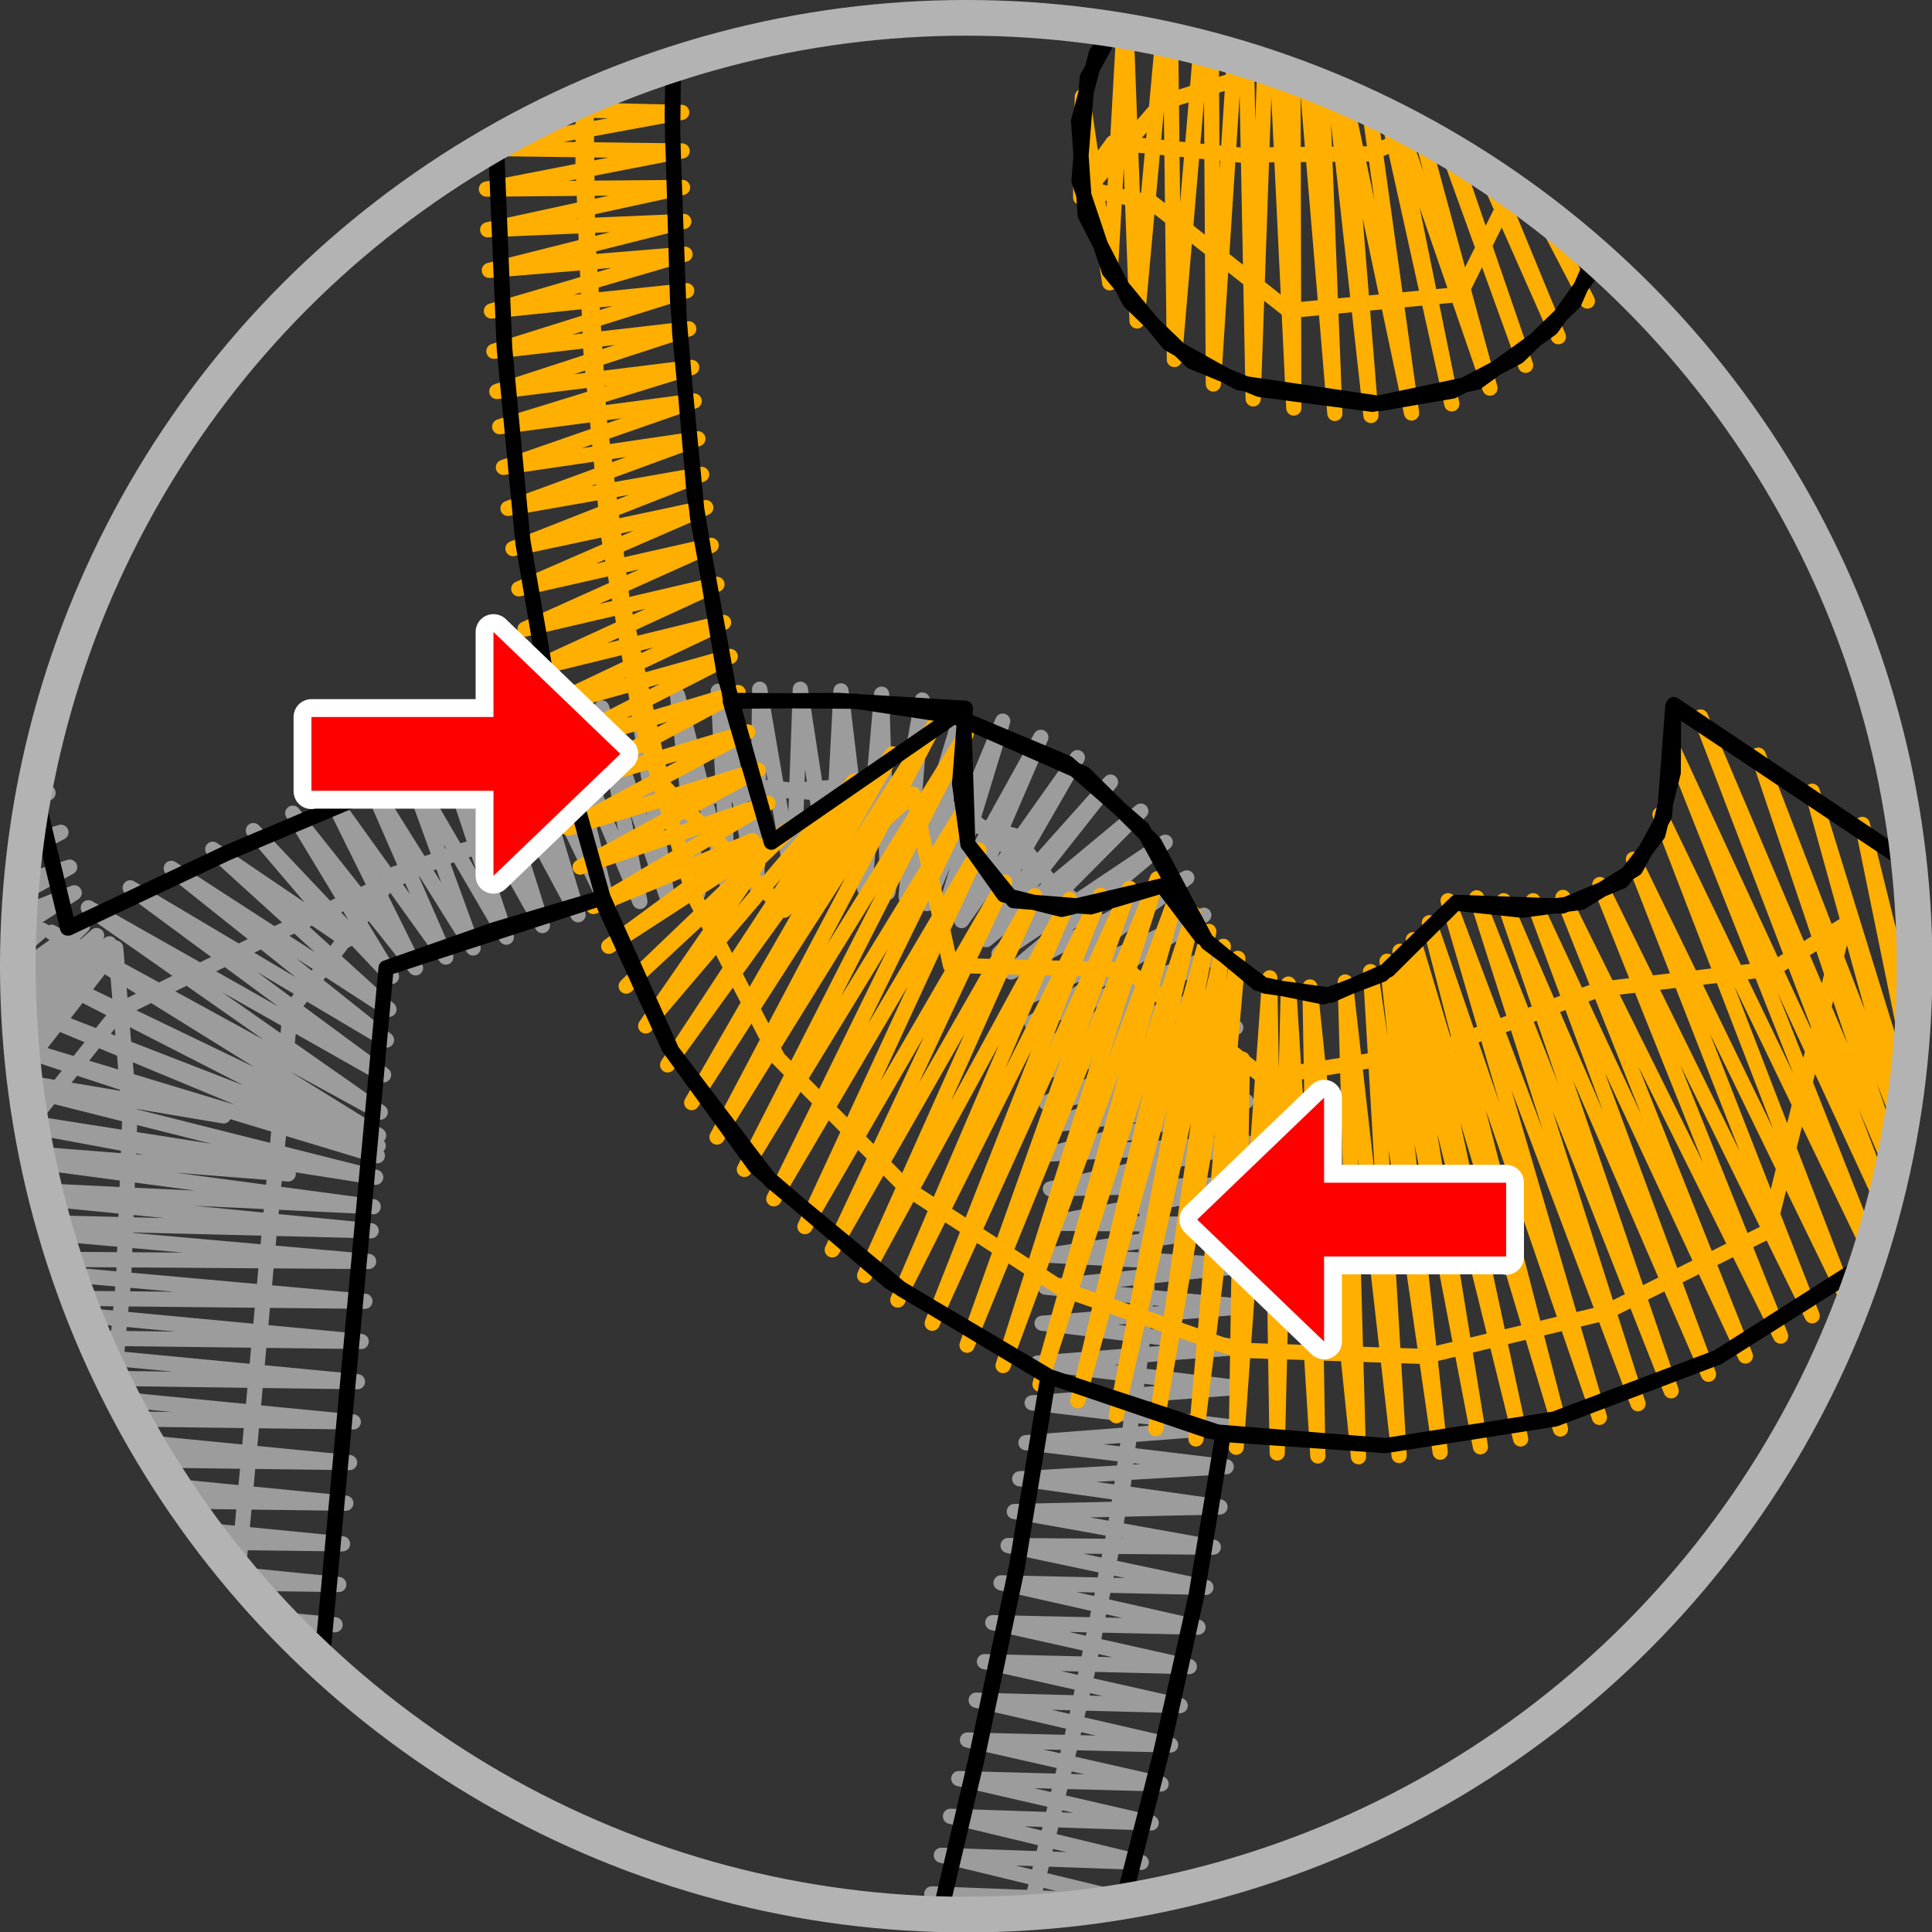
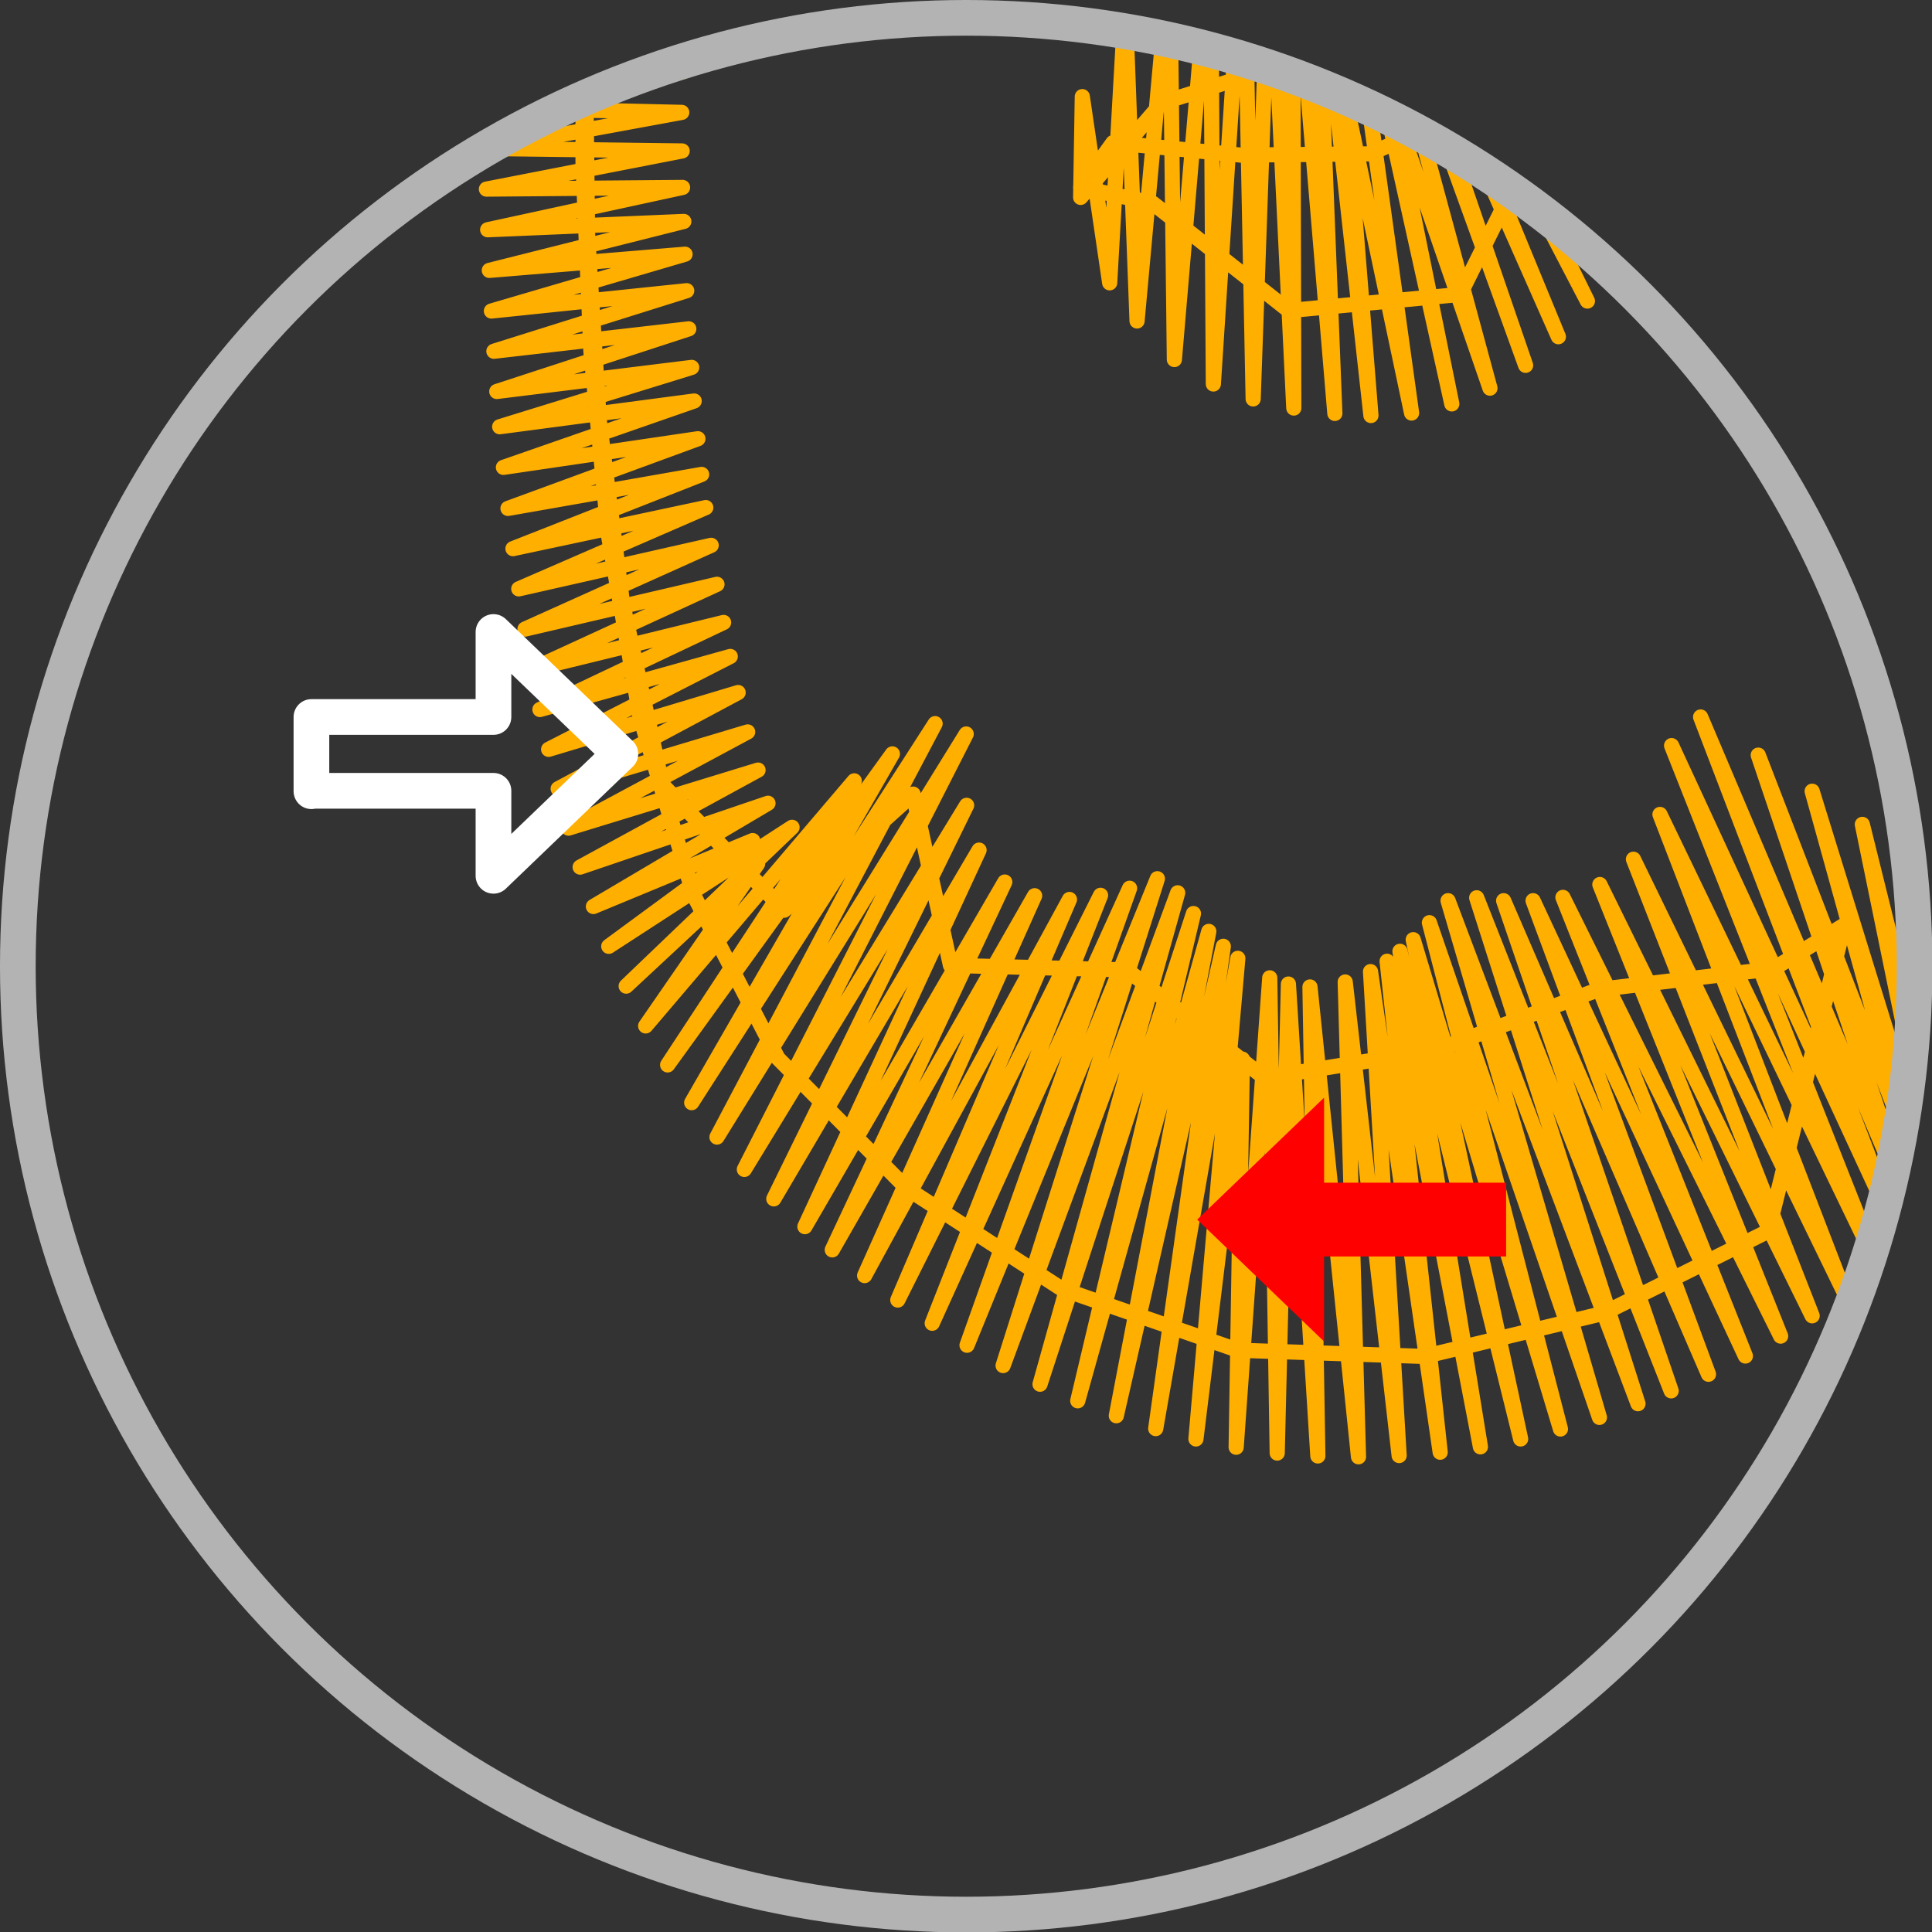
<svg xmlns="http://www.w3.org/2000/svg" xml:space="preserve" width="19.103mm" height="19.103mm" version="1.1" style="shape-rendering:geometricPrecision; text-rendering:geometricPrecision; image-rendering:optimizeQuality; fill-rule:evenodd; clip-rule:evenodd" viewBox="0 0 4659 4659">
  <rect x="0" y="0" width="4659" height="4659" fill="#333333" stroke="none" />
  <defs>
    <style type="text/css">
   
    .str2 {stroke:black;stroke-width:36.585;stroke-linecap:round;stroke-linejoin:round}
    .str0 {stroke:#9C9C9C;stroke-width:36.585;stroke-linecap:round;stroke-linejoin:round}
    .str1 {stroke:#FFAF00;stroke-width:36.585;stroke-linecap:round;stroke-linejoin:round}
    .str3 {stroke:#B3B3B3;stroke-width:86.049}
    .str4 {stroke:white;stroke-width:86.049;stroke-linejoin:round}
    .fil0 {fill:none}
    .fil1 {fill:none;fill-rule:nonzero}
    .fil2 {fill:red;fill-rule:nonzero}
   
  </style>
  </defs>
  <g id="Layer_x0020_1">
    <g id="_1507199008">
-       <path class="fil0 str0" d="M78 1926l38 -14 -39 21m-15 99l85 -25 -87 45m-8 76l116 -37 -118 65m-3 50l132 -53 -133 86m-1 35l57 -31 -57 50m0 49l154 -109 -154 151m1 34l187 -162 -185 215m2 29l214 -224 -209 285m1 12l223 -287 34 409 -15 390 -23 248m299 461l40 -436 42 -459 44 -461 253 -331 440 -145 460 -63 460 53 328 259 125 448 0 457 -57 462 -88 459 -106 446 -32 127m0 0l108 -443 95 -456 67 -455 21 -462 -74 -451 -254 -328 -441 -116 -462 34 -449 124 -421 191 -383 187 -217 271m709 1309l17 0 -19 -2m-99 -97l127 2 -139 -13m-78 -87l226 3 -243 -24m-62 -78l314 4 -336 -33m-50 -70l394 5 -418 -41m-40 -63l467 6 -491 -48m-32 -57l532 7 -557 -54m-25 -51l592 8 -616 -59m-20 -46l645 8 -668 -63m-16 -41l693 7 -713 -64m-12 -37l734 5 -754 -67m-8 -26l768 19 -783 -77m-5 -19l793 38 -809 -108m-4 -19l608 48 -621 -115m-1 -8l833 131 -846 -213m-2 -16l481 81 -489 -161m0 -3l860 260 -866 -360m0 -1l868 337 -848 -434 849 409 -789 -490 793 434 -704 -493 712 403 -611 -451 618 367 -519 -414 525 340 -425 -386 323 219 -225 -264 333 352 -238 -394 296 373 -204 -412 277 386 -185 -423 251 401 -159 -436 239 410 -147 -444 234 416 -141 -448 227 422 -135 -451 208 432 -112 -458 188 445 -92 -467 158 457 -73 -473 147 463 -49 -477 123 468 -25 -478 93 472 7 -477 81 473 17 -473 73 474 25 -470 57 477 41 -469 15 478 83 -464 -39 475 137 -453 -87 469 183 -440 -140 458 232 -419 -191 442 279 -393 -242 420 322 -361 -300 380 373 -310 -342 344 401 -269 -372 313 424 -227 -393 292 434 -202 -415 259 449 -164 -432 231 456 -146 -447 198 466 -107 -457 181 472 -89 -467 144 477 -58 -474 127 481 -26 -479 110 482 -11 -484 94 483 3 -487 74 483 25 -489 52 482 47 -490 40 481 58 -492 38 481 59 -494 37 482 58 -497 38 483 58 -498 29 483 68 -496 11 480 86 -495 -4 477 101 -494 -11 475 107 -495 -11 474 106 -494 -12 472 106 -492 -13 469 108 -490 -12 467 106 -488 -13 464 107 -484 -16 460 111 -482 -17 441 107m-16 3l-448 -17 181 45" />
      <path class="fil0 str1" d="M1406 237l0 160 19 450 42 442 77 442 129 428 203 393 311 314 373 242 425 148 450 15 432 -104 397 -198 183 -738 -170 105 -421 50 -392 146 -415 67 -331 -260 -426 -11 -90 -413 -311 280 -294 -303 -96 -439 -56 -440 -28 -446 -4 -335m152 -60l79 2 -163 30m-138 60l301 7 -473 87 474 6 -472 92 473 -4 -470 102 473 -20 -469 118 472 -39 -467 137 471 -49 -465 146 470 -54 -463 151 470 -58 -463 143 469 -62 -460 160 469 -69 -458 168 467 -82 -455 179 465 -99 -451 196 464 -105 -449 202 463 -108 -446 205 462 -113 -443 210 459 -128 -438 224 457 -137 -434 232 457 -137 -432 232 457 -140 -429 234 453 -154 -421 249 384 -159 -347 255 442 -287 -400 383 317 -295 -270 391 503 -591 -450 685 542 -750 -484 841 587 -914 -526 997 601 -972 -535 1050 536 -878 -465 949 495 -841 -420 908 482 -831 -416 887 488 -854 -410 916 494 -907 -414 966 489 -976 -406 1032 476 -1049 -392 1102 459 -1125 -372 1174 421 -1140 -332 1185 370 -1135 -279 1175 316 -1132 -223 1168 258 -1132 -163 1163 198 -1134 -101 1159 112 -916 -15 936 81 -1132 18 1146 27 -1131 71 1138 -19 -1131 117 1133 -32 -1145 130 1142 -69 -1167 168 1159 -128 -1184 225 1171 -194 -1195 291 1176 -259 -1204 355 1180 -316 -1221 410 1193 -365 -1246 458 1213 -389 -1220 469 1189 -404 -1182 494 1142 -423 -1142 512 1098 -440 -1106 525 1058 -436 -1089 512 1040 -431 -1101 509 1046 -445 -1154 510 1058m1 -4l-483 -1220 514 1111m3 -11l-447 -1169 465 1096m5 -22l-331 -982 347 898m3 -17l-220 -794 228 737m10 -86l-117 -571 123 496m3 -252l-26 -179 24 133m-1195 -1866l-117 51 -311 3 -308 -30 -78 108 174 38 328 259 413 -39 124 -250m-581 -295l-262 83 -196 228 4 -243 66 449 34 -605m6 1l26 696 62 -680m19 4l9 769 64 -752m25 7l5 804 51 -788m29 9l16 815 28 -801m31 11l39 812 -2 -799m34 13l67 799 -31 -785m32 13l86 777 -61 -759 159 753 -102 -735m46 22l153 691 -139 -684m10 5l221 641 -166 -612m64 37l188 520 -176 -512m82 52l173 391 -157 -381m117 84l110 211 -100 -203" />
-       <path class="fil0 str2" d="M2687 71l-43 57 -43 164 16 227 107 208 150 145 163 67 273 36 251 -53 180 -130 99 -139 8 -32m754 1461l-253 -169 -315 -210 -20 264 -70 128 -131 81 -142 19 -161 -17 -177 172 -142 54 -157 -32 -137 -114 -142 -260 -181 -158 -250 -105 10 301 110 136 186 15 173 -51 94 124 -94 -124 -243 57 -139 -35 -87 -123 -20 -145 14 -182 -306 -19 -261 2 99 340 439 -303 -439 303 -114 -408 -72 -432 -40 -465 -13 -446 2 -127m-426 188l0 47 19 452 45 469 77 449 -404 135 -386 163 -385 182 -81 -336m694 2104l19 -203 45 -486 47 -510 44 -473 264 -93 259 -77 -114 -406 114 406 166 370 238 313 316 262 355 210 -76 462 -98 465 -87 368m442 -31l97 -380 79 -356 64 -389 -422 -139 391 133 422 34 407 -64 394 -149 344 -219 18 -18m1 -4l-34 34 -328 207 -393 149 -409 64 -392 -27 -65 390 -87 387 -89 348m-442 31l87 -371 98 -465 76 -459 -382 -229 -323 -277 -209 -288 -164 -360 -518 169 -44 483 -47 510 -45 486 -18 192m-693 -2105l81 337 383 -181 411 -173 380 -126 -78 -453 -44 -466 -19 -470 0 -28m426 -188l-2 176 17 473 43 445 80 442 302 2 236 36 315 139 169 167 128 241 139 104 158 22 139 -61 164 -163 255 9 144 -60 87 -113 37 -149 1 -164 315 211 252 169m-757 -1464l-50 114 -135 131 -158 83 -175 30 -341 -50 -168 -94 -144 -175 -73 -218 20 -249 65 -118" />
    </g>
    <circle class="fil0 str3" cx="2330" cy="2330" r="2287" />
    <g>
      <path class="fil1 str4" d="M751 1907l439 0 0 205 306 -294 -306 -294 0 205 -439 0 0 179zm220 0m220 102m153 -45m0 -294m-153 -45m-220 102m-220 89" />
-       <path id="1" class="fil2" d="M751 1907l439 0 0 205 306 -294 -306 -294 0 205 -439 0 0 179zm220 0m220 102m153 -45m0 -294m-153 -45m-220 102m-220 89" />
    </g>
    <g>
-       <path class="fil1 str4" d="M3632 3030l-439 0 0 205 -306 -294 306 -294 0 205 439 0 0 179zm-220 0m-220 102m-153 -45m0 -294m153 -45m220 102m220 89" />
      <path id="1" class="fil2" d="M3632 3030l-439 0 0 205 -306 -294 306 -294 0 205 439 0 0 179zm-220 0m-220 102m-153 -45m0 -294m153 -45m220 102m220 89" />
    </g>
  </g>
</svg>